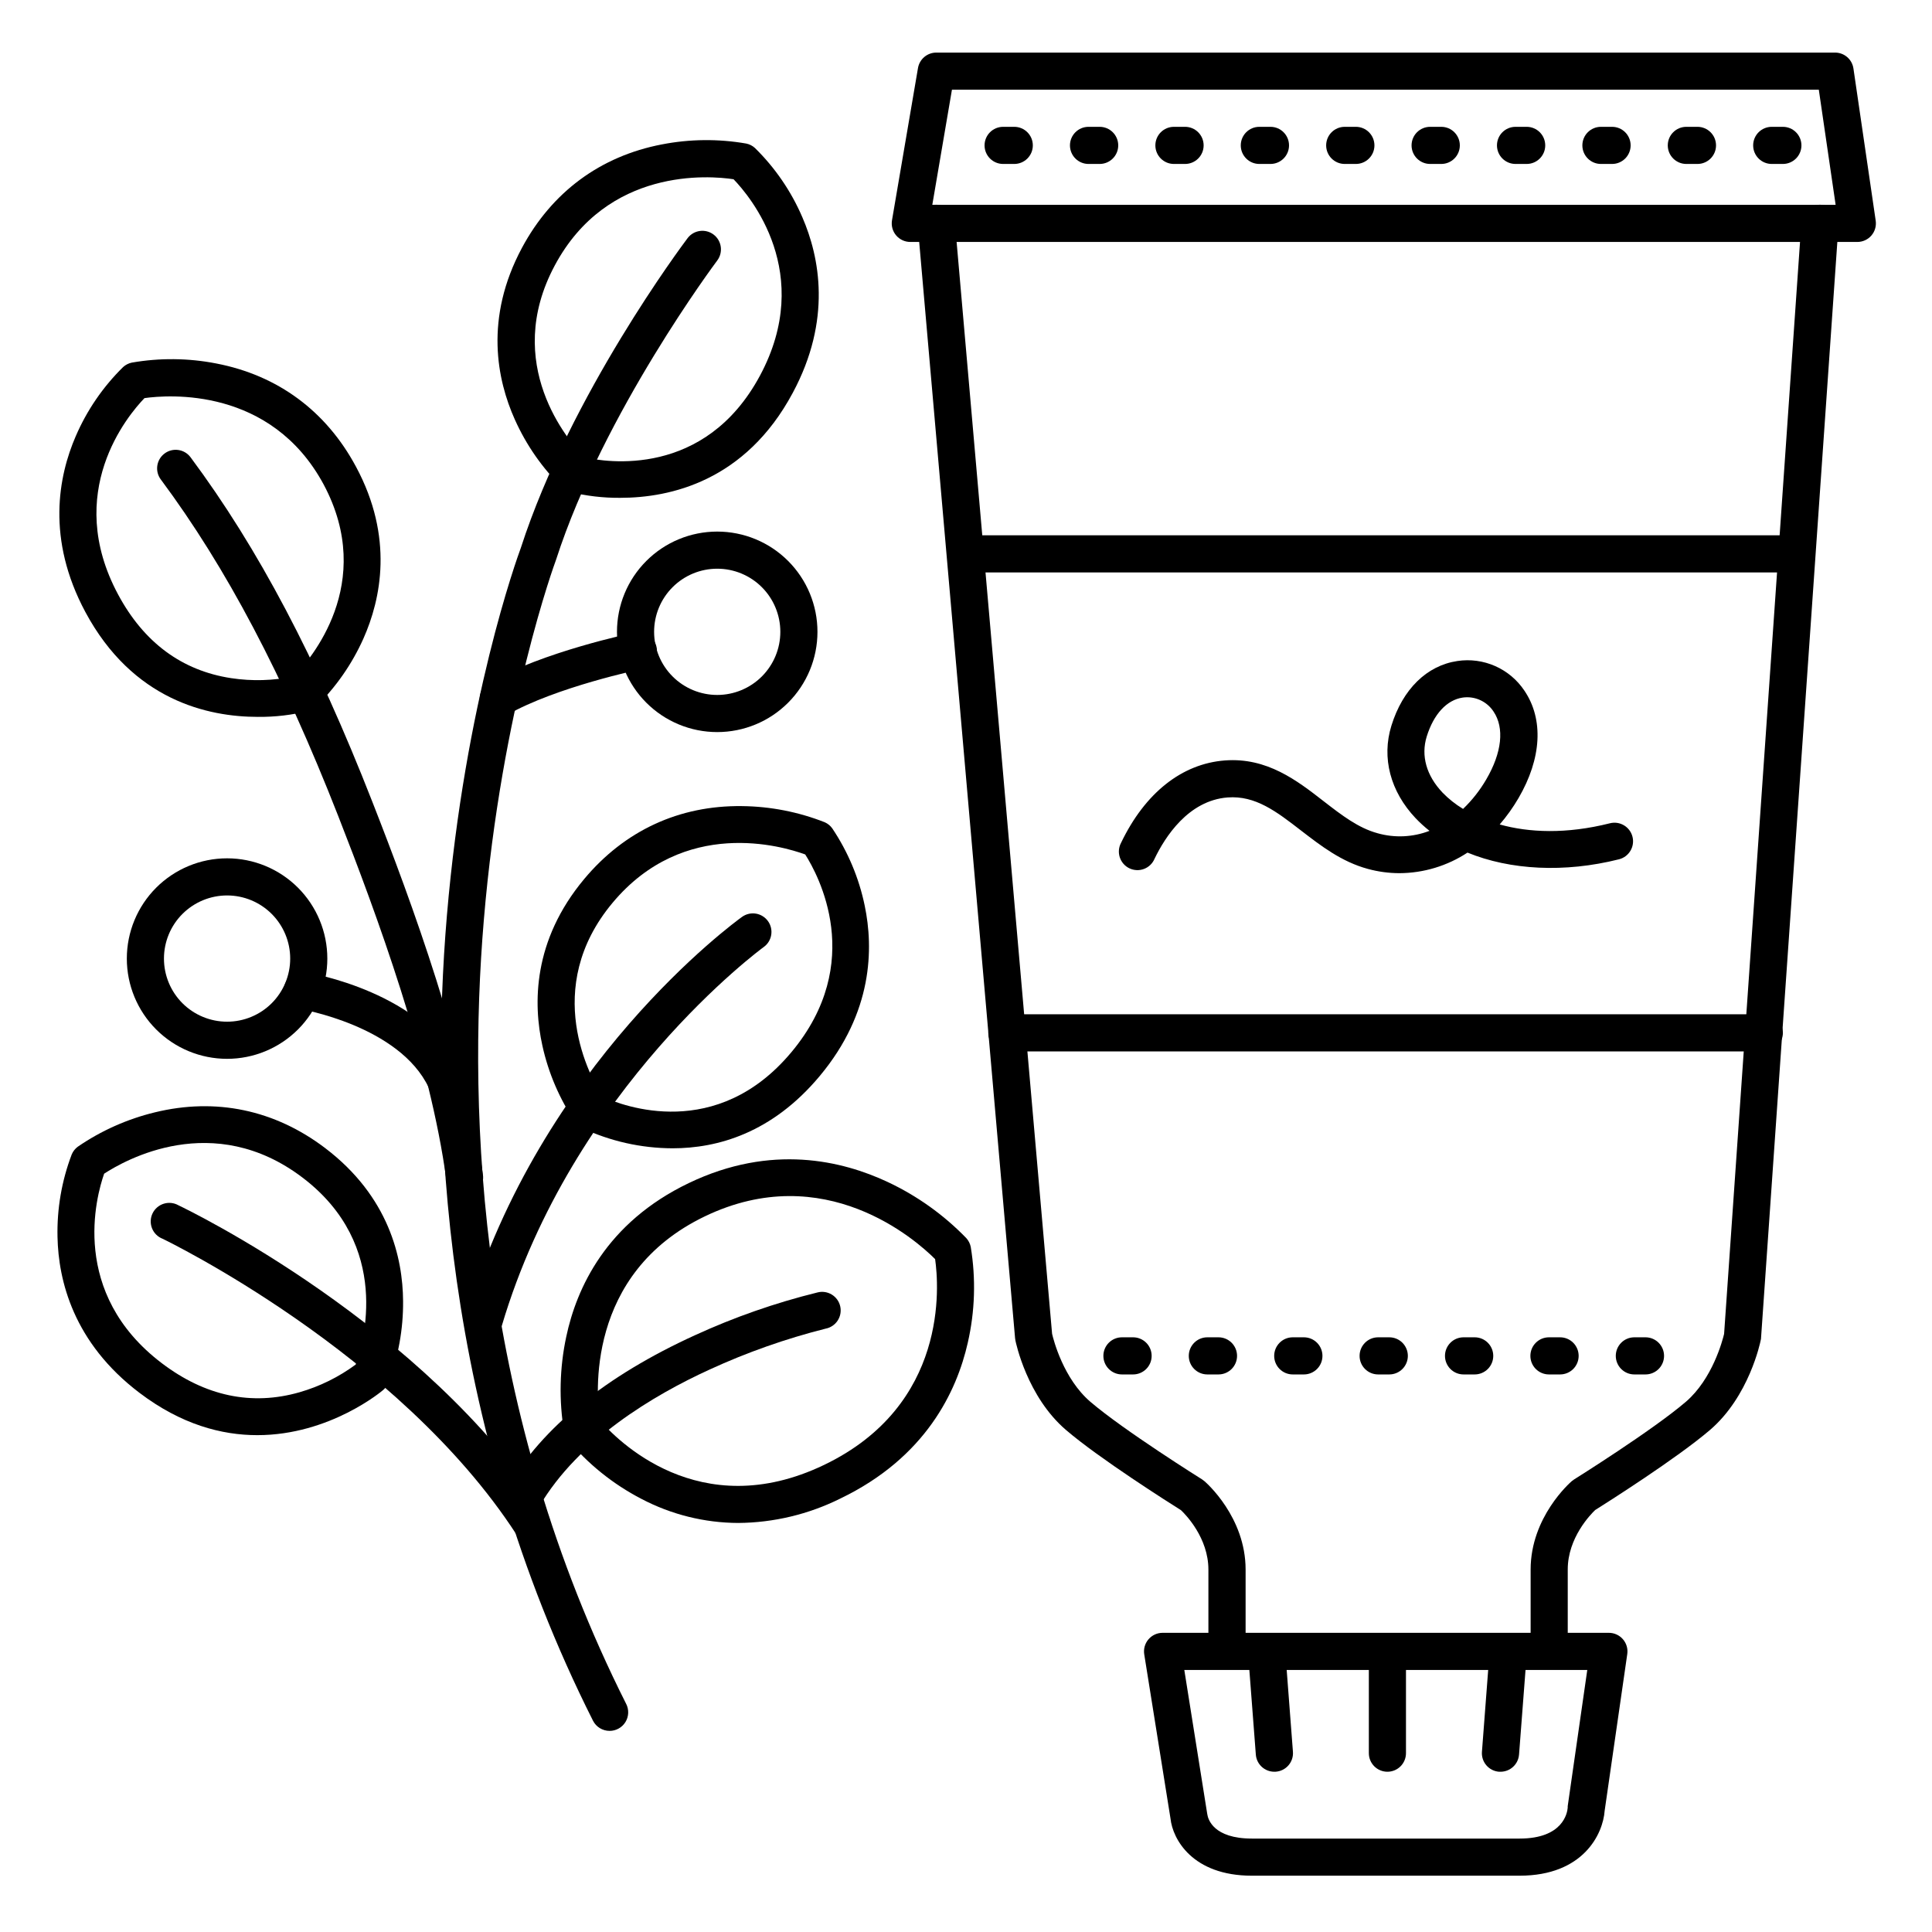
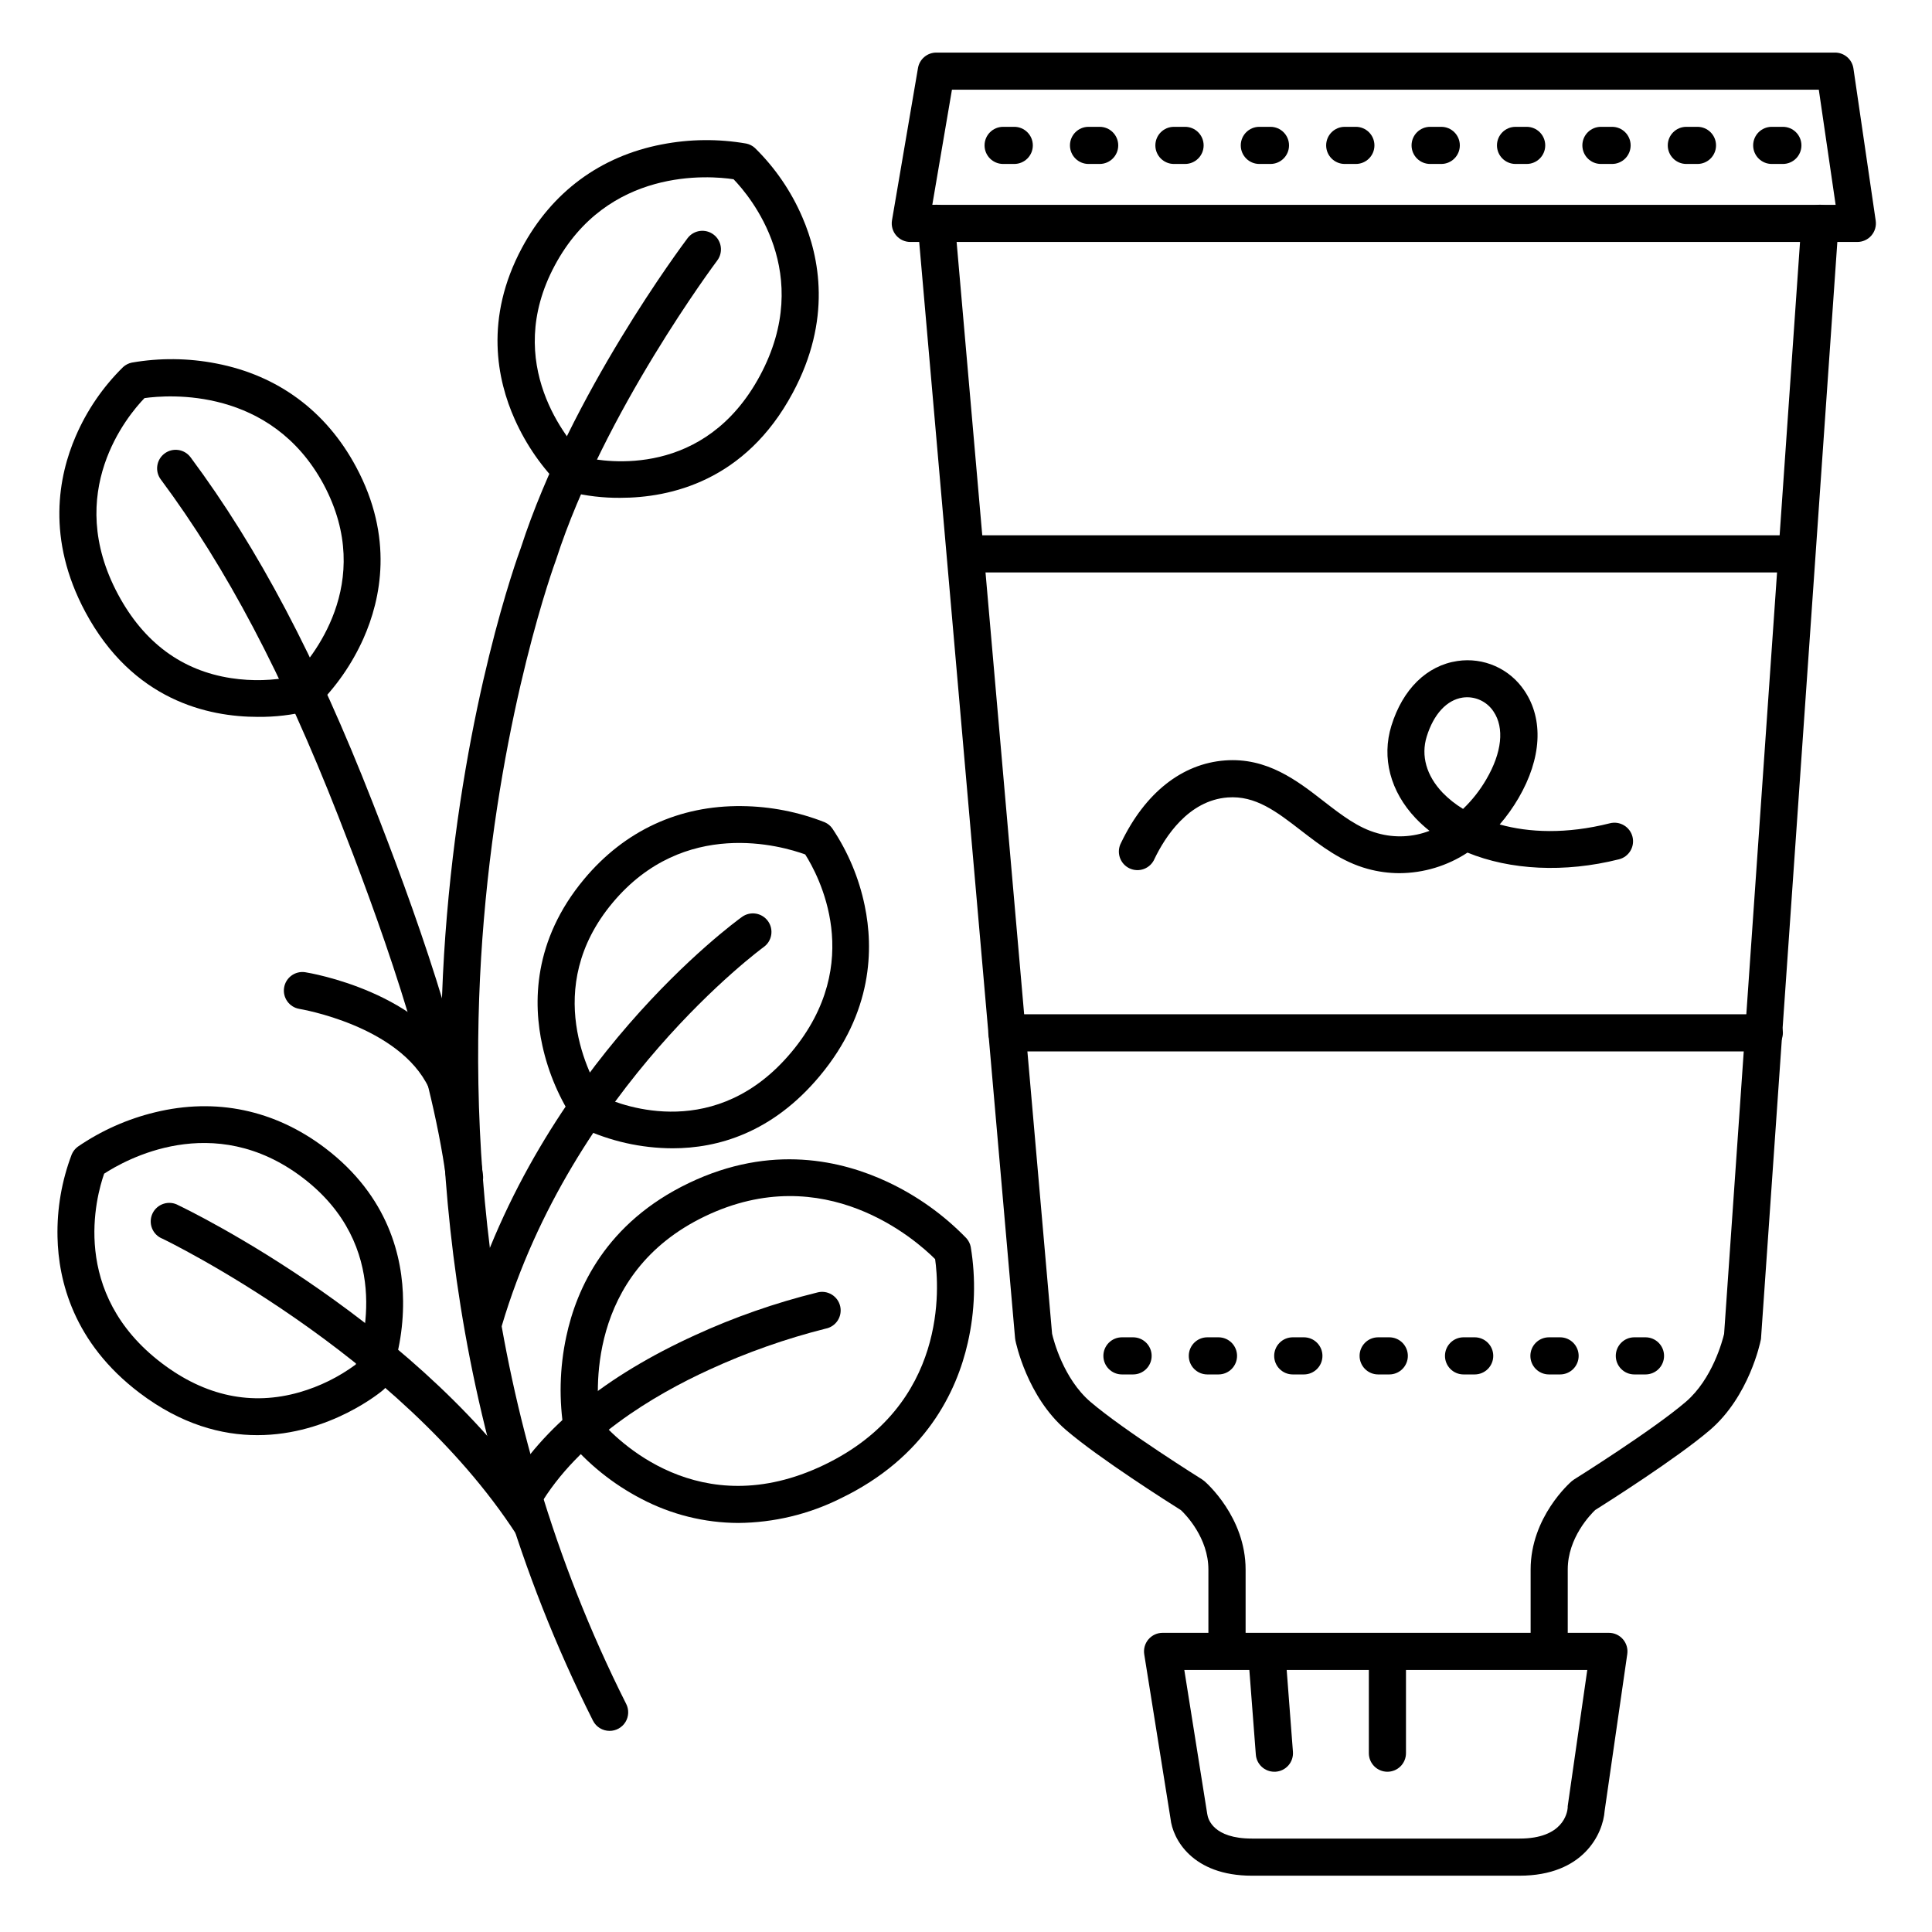
<svg xmlns="http://www.w3.org/2000/svg" fill="#000000" width="800px" height="800px" version="1.1" viewBox="144 144 512 512">
  <g>
    <path d="m308.37 275.93c-4.519 0.039-9.023-0.492-13.41-1.586-0.711-0.207-1.363-0.574-1.91-1.07-5.316-5.195-9.602-11.348-12.633-18.137-4.664-10.41-8.129-26.746 1.918-45.48 7.93-14.762 20.742-24.246 37.059-27.387v0.004c7.383-1.441 14.973-1.52 22.383-0.227 0.855 0.176 1.645 0.582 2.285 1.168 5.344 5.242 9.613 11.477 12.566 18.355 4.574 10.547 7.871 27.188-2.559 46.574-12.547 23.395-32.504 27.785-45.699 27.785zm-9.523-10.734c5.758 1.32 31.93 5.559 46.555-21.648 14.535-27.098-2.559-47.449-6.996-52.043-6.414-0.984-33.457-3.219-47.398 22.867-13.945 26.086 3.629 46.523 7.84 50.824z" />
    <path d="m305.54 602.7c-1.859 0-3.562-1.047-4.398-2.707-40.156-79.812-43.219-160.07-38.711-213.33 4.801-56.738 18.586-94.738 19.609-97.504 13.156-40.629 42.914-80.363 44.164-82.027 1.629-2.172 4.715-2.613 6.887-0.984 2.176 1.633 2.613 4.715 0.984 6.891-0.297 0.395-30.07 40.176-42.695 79.242-0.02 0.07-0.043 0.137-0.07 0.207-0.148 0.383-14.355 38.898-19.09 95.332-4.359 51.914-1.348 130.11 37.727 207.74v-0.004c0.777 1.527 0.699 3.352-0.199 4.809-0.902 1.457-2.496 2.344-4.207 2.336z" />
    <path d="m322.26 448.31c-8.352-0.02-16.594-1.875-24.148-5.441-0.652-0.344-1.219-0.836-1.652-1.438-4.16-6.156-7.121-13.051-8.719-20.309-2.469-11.141-2.559-27.836 11.059-44.152 10.746-12.879 25.23-19.551 41.82-19.344h0.004c7.519 0.078 14.965 1.531 21.961 4.289 0.789 0.352 1.465 0.902 1.969 1.605 4.172 6.215 7.098 13.184 8.609 20.516 2.344 11.258 2.184 28.211-11.906 45.098-12.625 15.141-27.117 19.176-38.996 19.176zm-18.488-13.629c5.363 2.449 30.148 11.887 49.969-11.855 19.816-23.742 7.066-46.984 3.652-52.387-6.09-2.223-32.07-9.891-51.039 12.793-18.977 22.68-5.891 46.391-2.621 51.449z" />
    <path d="m339.67 547.6c-8.961-0.027-17.781-2.223-25.711-6.394-7.504-3.891-14.156-9.242-19.562-15.746-0.445-0.578-0.754-1.25-0.906-1.965-1.398-8.387-1.207-16.957 0.574-25.27 2.715-12.793 10.539-30.18 32.473-40.699 21.934-10.52 40.727-5.902 52.715-0.285h-0.004c7.797 3.66 14.863 8.707 20.852 14.898 0.578 0.648 0.977 1.438 1.152 2.293 1.395 8.449 1.129 17.09-0.789 25.434-2.894 12.793-11.109 30.395-33.801 41.277v0.004c-8.391 4.168-17.621 6.375-26.992 6.453zm-36.723-27.258c4.269 4.988 26.293 27.789 59.445 11.875 32.984-15.832 30.426-47.559 29.422-54.543-5.066-5.059-29.293-26.566-61.008-11.336-31.715 15.238-28.785 47.621-27.859 54.027z" />
    <path d="m272.27 498.86c-0.473 0.004-0.949-0.062-1.406-0.195-1.25-0.371-2.305-1.227-2.926-2.371-0.621-1.148-0.762-2.496-0.391-3.75 19.738-66.547 70.926-104 73.102-105.56 1.059-0.762 2.379-1.074 3.668-0.863 1.289 0.211 2.438 0.926 3.203 1.984 1.586 2.207 1.082 5.281-1.125 6.867-0.5 0.363-50.668 37.156-69.41 100.37v0.004c-0.617 2.086-2.535 3.519-4.715 3.519z" />
    <path d="m212.33 333.98c-13.207 0-33.152-4.387-45.707-27.789-10.391-19.387-7.125-36.023-2.559-46.574v0.004c2.957-6.875 7.227-13.109 12.566-18.352 0.648-0.586 1.438-0.992 2.293-1.172 7.414-1.293 15-1.215 22.387 0.227 16.316 3.141 29.125 12.605 37.047 27.387 10.047 18.695 6.594 35.07 1.969 45.48-3.031 6.785-7.312 12.938-12.625 18.133-0.551 0.496-1.207 0.863-1.918 1.074-4.398 1.098-8.918 1.629-13.453 1.582zm-30.039-84.477c-4.457 4.625-21.512 24.965-6.996 52.035 6.828 12.734 16.914 20.191 29.973 22.18 5.527 0.84 11.16 0.68 16.629-0.473 4.211-4.289 21.895-24.602 7.871-50.863-13.961-25.891-41.172-23.762-47.477-22.879z" />
    <path d="m267.16 461.01c-2.457-0.004-4.539-1.824-4.867-4.262-4.269-31.844-18.41-70.355-28.684-96.551-14.66-37.391-29.59-65.73-46.984-89.121h-0.004c-1.629-2.172-1.191-5.258 0.984-6.887 2.172-1.633 5.258-1.191 6.887 0.984 17.93 24.098 33.258 53.137 48.215 91.395 10.461 26.676 24.867 65.93 29.285 98.824v-0.004c0.176 1.297-0.168 2.609-0.961 3.648-0.793 1.039-1.965 1.719-3.258 1.895-0.203 0.035-0.406 0.062-0.613 0.078z" />
    <path d="m212.19 524.33c-9.445 0-20.172-2.824-31.23-11.219-17.527-13.285-21.48-29.777-21.719-41.277-0.172-7.484 1.113-14.93 3.777-21.926 0.344-0.801 0.895-1.496 1.594-2.016 6.207-4.258 13.137-7.348 20.449-9.113 16.137-3.938 31.734-0.668 45.098 9.465 16.934 12.852 20.586 29.145 20.664 40.551v0.004c0.062 7.43-1.273 14.809-3.938 21.746-0.293 0.684-0.734 1.293-1.297 1.781-0.188 0.184-14.094 12.004-33.398 12.004zm-40.59-69.293c-2.117 6.043-9.191 31.656 15.301 50.242 11.512 8.727 23.785 11.316 36.477 7.684 5.363-1.543 10.402-4.031 14.891-7.348 2.035-5.656 9.645-31.488-14.062-49.516s-47.172-4.598-52.605-1.062z" />
    <path d="m554.55 585.89c-2.715 0-4.918-2.199-4.918-4.918v-21.02c0-13.922 10.469-23.055 10.914-23.438h-0.004c0.191-0.16 0.391-0.309 0.602-0.441 0.207-0.129 20.812-13.027 29.617-20.574 7.055-6.051 9.73-16.254 10.145-17.996l20.488-294.66c0.191-2.715 2.547-4.766 5.266-4.574 2.715 0.191 4.766 2.547 4.574 5.266l-20.535 295.01c0 0.203-0.031 0.41-0.09 0.621-0.117 0.609-3.078 14.906-13.441 23.793-8.789 7.527-27.434 19.336-30.426 21.215-1.219 1.16-7.273 7.359-7.273 15.742v21.02h0.004c0.008 1.312-0.508 2.57-1.43 3.5-0.926 0.93-2.18 1.449-3.492 1.449z" />
    <path d="m469.16 585.89c-2.719 0-4.922-2.199-4.922-4.918v-21.02c0-8.395-6.023-14.574-7.273-15.742-3.012-1.891-21.648-13.688-30.426-21.215-10.371-8.855-13.324-23.184-13.453-23.793 0-0.176-0.059-0.355-0.078-0.531l-25.805-295.04c-0.238-2.719 1.77-5.117 4.488-5.356 2.715-0.238 5.113 1.77 5.352 4.488l25.77 294.7c0.375 1.633 3 11.906 10.156 18.035 8.809 7.547 29.41 20.449 29.617 20.574v0.004c0.207 0.133 0.402 0.281 0.59 0.441 0.453 0.383 10.922 9.516 10.922 23.438v21.02h0.004c0 1.309-0.523 2.562-1.449 3.484-0.926 0.926-2.184 1.441-3.492 1.434z" />
    <path d="m546.68 641.08h-70.91c-15.832 0-21.008-9.77-21.57-15.113l-6.965-43.551c-0.227-1.426 0.18-2.875 1.117-3.973 0.934-1.094 2.305-1.727 3.742-1.727h118.23c1.434-0.016 2.805 0.598 3.75 1.68 0.945 1.078 1.375 2.519 1.168 3.941l-5.992 41.523c-0.434 6.109-5.598 17.219-22.57 17.219zm-82.719-16.207c0.188 1.211 1.594 6.367 11.809 6.367h70.945c11.512 0 12.633-6.809 12.742-8.168v-0.402l5.188-36.113h-106.79l6.051 38.004c0.027 0.102 0.047 0.207 0.059 0.312z" />
    <path d="m636.16 208.12h-250.92c-1.449 0-2.824-0.637-3.762-1.746-0.934-1.105-1.332-2.57-1.09-4l6.887-40.344c0.406-2.363 2.453-4.094 4.852-4.094h238.13c2.465-0.027 4.566 1.773 4.922 4.211l5.902 40.344c0.207 1.422-0.219 2.867-1.164 3.949-0.945 1.082-2.316 1.695-3.754 1.68zm-245.09-9.84h239.39l-4.457-30.504h-229.73z" />
    <path d="m617.46 295.7h-217.46c-2.719 0-4.922-2.203-4.922-4.922 0-2.715 2.203-4.918 4.922-4.918h217.46c2.715 0 4.918 2.203 4.918 4.918 0 2.719-2.203 4.922-4.918 4.922z" />
    <path d="m611.56 422.63h-200.73c-2.719 0-4.922-2.199-4.922-4.918s2.203-4.922 4.922-4.922h200.73c2.719 0 4.922 2.203 4.922 4.922s-2.203 4.918-4.922 4.918z" />
    <path d="m284.95 552.83c-1.668 0.004-3.227-0.84-4.133-2.242-31.281-48.156-93.137-78.023-93.754-78.316h-0.004c-1.27-0.5-2.277-1.504-2.777-2.773-0.5-1.273-0.449-2.695 0.137-3.926 0.59-1.234 1.664-2.164 2.969-2.574 1.305-0.41 2.719-0.258 3.906 0.418 2.637 1.258 65.004 31.379 97.781 81.84h-0.004c0.988 1.512 1.066 3.441 0.203 5.031-0.859 1.586-2.519 2.574-4.324 2.574z" />
-     <path d="m282.64 545.63c-0.875-0.008-1.73-0.238-2.488-0.68-1.125-0.664-1.941-1.746-2.266-3.012-0.328-1.262-0.141-2.606 0.523-3.731 9.398-16 26.125-29.57 49.73-40.344h0.004c10.441-4.793 21.312-8.594 32.469-11.344 1.293-0.344 2.672-0.145 3.812 0.551 1.145 0.691 1.953 1.82 2.246 3.125 0.293 1.305 0.043 2.672-0.691 3.789-0.738 1.117-1.895 1.883-3.211 2.129-10.543 2.66-20.82 6.281-30.699 10.824-14.879 6.801-34.785 18.617-45.156 36.281v-0.004c-0.895 1.508-2.519 2.426-4.273 2.414z" />
-     <path d="m334.07 338.01c-7.047 0-13.805-2.801-18.785-7.781-4.984-4.984-7.781-11.742-7.781-18.789s2.797-13.805 7.781-18.785c4.981-4.984 11.738-7.781 18.785-7.781 7.047 0 13.805 2.797 18.785 7.781 4.984 4.981 7.781 11.738 7.781 18.785s-2.797 13.805-7.781 18.789c-4.981 4.981-11.738 7.781-18.785 7.781zm0-43.297c-4.438 0-8.691 1.762-11.828 4.898-3.137 3.137-4.898 7.391-4.898 11.828s1.762 8.691 4.898 11.828c3.137 3.137 7.391 4.902 11.828 4.902s8.691-1.766 11.828-4.902c3.137-3.137 4.898-7.391 4.898-11.828s-1.762-8.691-4.898-11.828c-3.137-3.137-7.391-4.898-11.828-4.898z" />
-     <path d="m204.18 424.6c-7.047 0-13.805-2.797-18.789-7.781-4.981-4.981-7.781-11.738-7.781-18.785s2.801-13.805 7.781-18.789c4.984-4.981 11.742-7.781 18.789-7.781 7.043 0 13.801 2.801 18.785 7.781 4.981 4.984 7.781 11.742 7.781 18.789s-2.801 13.805-7.781 18.785c-4.984 4.984-11.742 7.781-18.785 7.781zm0-43.297c-4.438 0-8.691 1.766-11.832 4.902-3.137 3.137-4.898 7.391-4.898 11.828s1.762 8.691 4.898 11.828c3.141 3.137 7.394 4.898 11.832 4.898 4.434 0 8.691-1.762 11.828-4.898s4.898-7.391 4.898-11.828-1.762-8.691-4.898-11.828-7.394-4.902-11.828-4.902z" />
-     <path d="m276.06 334.07c-2.231 0-4.18-1.504-4.75-3.656-0.574-2.156 0.375-4.426 2.309-5.535 14.328-8.168 37.391-12.988 38.375-13.195h0.004c1.301-0.32 2.672-0.094 3.805 0.621 1.129 0.715 1.922 1.859 2.188 3.172 0.27 1.312-0.008 2.676-0.77 3.777-0.758 1.102-1.934 1.848-3.254 2.062-0.215 0.051-22.562 4.723-35.523 12.113-0.727 0.414-1.547 0.633-2.383 0.641z" />
+     <path d="m282.64 545.63c-0.875-0.008-1.73-0.238-2.488-0.68-1.125-0.664-1.941-1.746-2.266-3.012-0.328-1.262-0.141-2.606 0.523-3.731 9.398-16 26.125-29.57 49.73-40.344c10.441-4.793 21.312-8.594 32.469-11.344 1.293-0.344 2.672-0.145 3.812 0.551 1.145 0.691 1.953 1.82 2.246 3.125 0.293 1.305 0.043 2.672-0.691 3.789-0.738 1.117-1.895 1.883-3.211 2.129-10.543 2.66-20.82 6.281-30.699 10.824-14.879 6.801-34.785 18.617-45.156 36.281v-0.004c-0.895 1.508-2.519 2.426-4.273 2.414z" />
    <path d="m262.07 435.06c-1.902 0-3.633-1.094-4.445-2.812-7.793-16.453-34.027-20.84-34.293-20.879v-0.004c-2.66-0.445-4.461-2.945-4.047-5.609 0.414-2.664 2.894-4.496 5.562-4.113 1.289 0.207 31.617 5.227 41.633 26.391 1.164 2.457 0.121 5.391-2.332 6.555-0.652 0.305-1.359 0.465-2.078 0.473z" />
    <path d="m580.07 508.24h-2.953c-2.715 0-4.918-2.203-4.918-4.918 0-2.719 2.203-4.922 4.918-4.922h2.953c2.719 0 4.922 2.203 4.922 4.922 0 2.715-2.203 4.918-4.922 4.918zm-22.633 0h-2.953 0.004c-2.719 0-4.922-2.203-4.922-4.918 0-2.719 2.203-4.922 4.922-4.922h2.953-0.004c2.719 0 4.922 2.203 4.922 4.922 0 2.715-2.203 4.918-4.922 4.918zm-22.633 0h-2.953 0.004c-2.719 0-4.922-2.203-4.922-4.918 0-2.719 2.203-4.922 4.922-4.922h2.953c2.715 0 4.918 2.203 4.918 4.922 0 2.715-2.203 4.918-4.918 4.918zm-22.633 0h-2.953 0.004c-2.719 0-4.918-2.203-4.918-4.918 0-2.719 2.199-4.922 4.918-4.922h2.953c2.715 0 4.918 2.203 4.918 4.922 0 2.715-2.203 4.918-4.918 4.918zm-22.633 0h-2.953 0.004c-2.715 0-4.918-2.203-4.918-4.918 0-2.719 2.203-4.922 4.918-4.922h2.953c2.719 0 4.918 2.203 4.918 4.922 0 2.715-2.199 4.918-4.918 4.918zm-22.633 0h-2.953 0.004c-2.715 0-4.918-2.203-4.918-4.918 0-2.719 2.203-4.922 4.918-4.922h2.953c2.719 0 4.922 2.203 4.922 4.922 0 2.715-2.203 4.918-4.922 4.918zm-22.633 0h-2.953 0.008c-2.719 0-4.922-2.203-4.922-4.918 0-2.719 2.203-4.922 4.922-4.922h2.953-0.004c2.719 0 4.922 2.203 4.922 4.922 0 2.715-2.203 4.918-4.922 4.918z" />
    <path d="m616.48 187.45h-2.953c-2.719 0-4.922-2.203-4.922-4.918 0-2.719 2.203-4.922 4.922-4.922h2.953c2.715 0 4.918 2.203 4.918 4.922 0 2.715-2.203 4.918-4.918 4.918zm-22.633 0h-2.953c-2.715 0-4.918-2.203-4.918-4.918 0-2.719 2.203-4.922 4.918-4.922h2.953c2.715 0 4.918 2.203 4.918 4.922 0 2.715-2.203 4.918-4.918 4.918zm-22.633 0h-2.953c-2.715 0-4.918-2.203-4.918-4.918 0-2.719 2.203-4.922 4.918-4.922h2.953c2.719 0 4.922 2.203 4.922 4.922 0 2.715-2.203 4.918-4.922 4.918zm-22.633 0h-2.953 0.004c-2.719 0-4.922-2.203-4.922-4.918 0-2.719 2.203-4.922 4.922-4.922h2.953-0.004c2.719 0 4.922 2.203 4.922 4.922 0 2.715-2.203 4.918-4.922 4.918zm-22.633 0h-2.953 0.004c-2.719 0-4.922-2.203-4.922-4.918 0-2.719 2.203-4.922 4.922-4.922h2.953-0.004c2.719 0 4.922 2.203 4.922 4.922 0 2.715-2.203 4.918-4.922 4.918zm-22.633 0h-2.953 0.004c-2.719 0-4.922-2.203-4.922-4.918 0-2.719 2.203-4.922 4.922-4.922h2.953c2.715 0 4.918 2.203 4.918 4.922 0 2.715-2.203 4.918-4.918 4.918zm-22.633 0h-2.953 0.004c-2.719 0-4.918-2.203-4.918-4.918 0-2.719 2.199-4.922 4.918-4.922h2.953c2.715 0 4.918 2.203 4.918 4.922 0 2.715-2.203 4.918-4.918 4.918zm-22.633 0h-2.953 0.004c-2.715 0-4.918-2.203-4.918-4.918 0-2.719 2.203-4.922 4.918-4.922h2.953c2.719 0 4.922 2.203 4.922 4.922 0 2.715-2.203 4.918-4.922 4.918zm-22.633 0h-2.953 0.004c-2.715 0-4.918-2.203-4.918-4.918 0-2.719 2.203-4.922 4.918-4.922h2.953c2.719 0 4.922 2.203 4.922 4.922 0 2.715-2.203 4.918-4.922 4.918zm-22.633 0h-2.953 0.008c-2.719 0-4.922-2.203-4.922-4.918 0-2.719 2.203-4.922 4.922-4.922h2.953-0.004c2.719 0 4.922 2.203 4.922 4.922 0 2.715-2.203 4.918-4.922 4.918z" />
    <path d="m511.68 613.53c-2.719 0-4.922-2.203-4.922-4.922v-26.566c0-2.719 2.203-4.922 4.922-4.922 2.715 0 4.918 2.203 4.918 4.922v26.566c0 1.305-0.516 2.559-1.441 3.481-0.922 0.922-2.172 1.441-3.477 1.441z" />
    <path d="m481.73 613.53c-2.578 0.008-4.727-1.977-4.922-4.547l-2.035-26.566c-0.207-2.719 1.828-5.09 4.547-5.297 2.715-0.203 5.086 1.832 5.293 4.547l2.027 26.566v0.004c0.102 1.301-0.32 2.59-1.172 3.582-0.852 0.992-2.062 1.602-3.363 1.699z" />
-     <path d="m541.64 613.53h-0.375c-1.301-0.098-2.512-0.711-3.363-1.703-0.852-0.988-1.273-2.277-1.172-3.582l2.027-26.566c0.207-2.719 2.574-4.754 5.293-4.547 2.719 0.207 4.754 2.578 4.547 5.293l-2.035 26.566-0.004 0.004c-0.199 2.566-2.344 4.543-4.918 4.535z" />
    <path d="m514.86 375.4c-2.828-0.004-5.644-0.387-8.371-1.133-6.977-1.891-12.418-6.102-17.711-10.176-6.465-5-12.062-9.32-19.445-8.758-10.43 0.797-16.609 10.52-19.363 16.246l-0.004 0.004c-0.52 1.242-1.531 2.215-2.789 2.691-1.262 0.477-2.664 0.418-3.879-0.168-1.215-0.582-2.133-1.641-2.547-2.922-0.414-1.285-0.285-2.68 0.359-3.863 6.336-13.188 16.098-20.93 27.492-21.797 11.16-0.848 19.148 5.332 26.203 10.824 4.715 3.652 9.16 7.086 14.25 8.461v0.004c4.539 1.285 9.375 1.066 13.777-0.633-1.301-1.027-2.527-2.144-3.672-3.344-6.711-7.086-9.055-16.02-6.426-24.512 3-9.691 9.379-15.949 17.496-17.152 3.402-0.512 6.883-0.043 10.027 1.352 3.144 1.395 5.828 3.656 7.734 6.519 5.137 7.598 4.555 17.969-1.574 28.469-1.445 2.473-3.109 4.809-4.981 6.977 7.723 2.156 17.605 2.609 29.215-0.316 2.637-0.66 5.312 0.938 5.977 3.574 0.66 2.637-0.938 5.309-3.574 5.973-14.465 3.641-28.84 2.856-40.148-1.77v-0.004c-5.359 3.527-11.629 5.422-18.047 5.453zm17.98-46.621c-0.406 0-0.809 0.031-1.211 0.086-4.223 0.629-7.695 4.387-9.535 10.332-1.566 5.066-0.09 10.332 4.172 14.828v0.004c1.625 1.676 3.461 3.133 5.461 4.34 2.406-2.309 4.477-4.941 6.152-7.824 4.152-7.094 4.852-13.656 1.918-17.988-1.543-2.344-4.152-3.762-6.957-3.777z" />
  </g>
</svg>